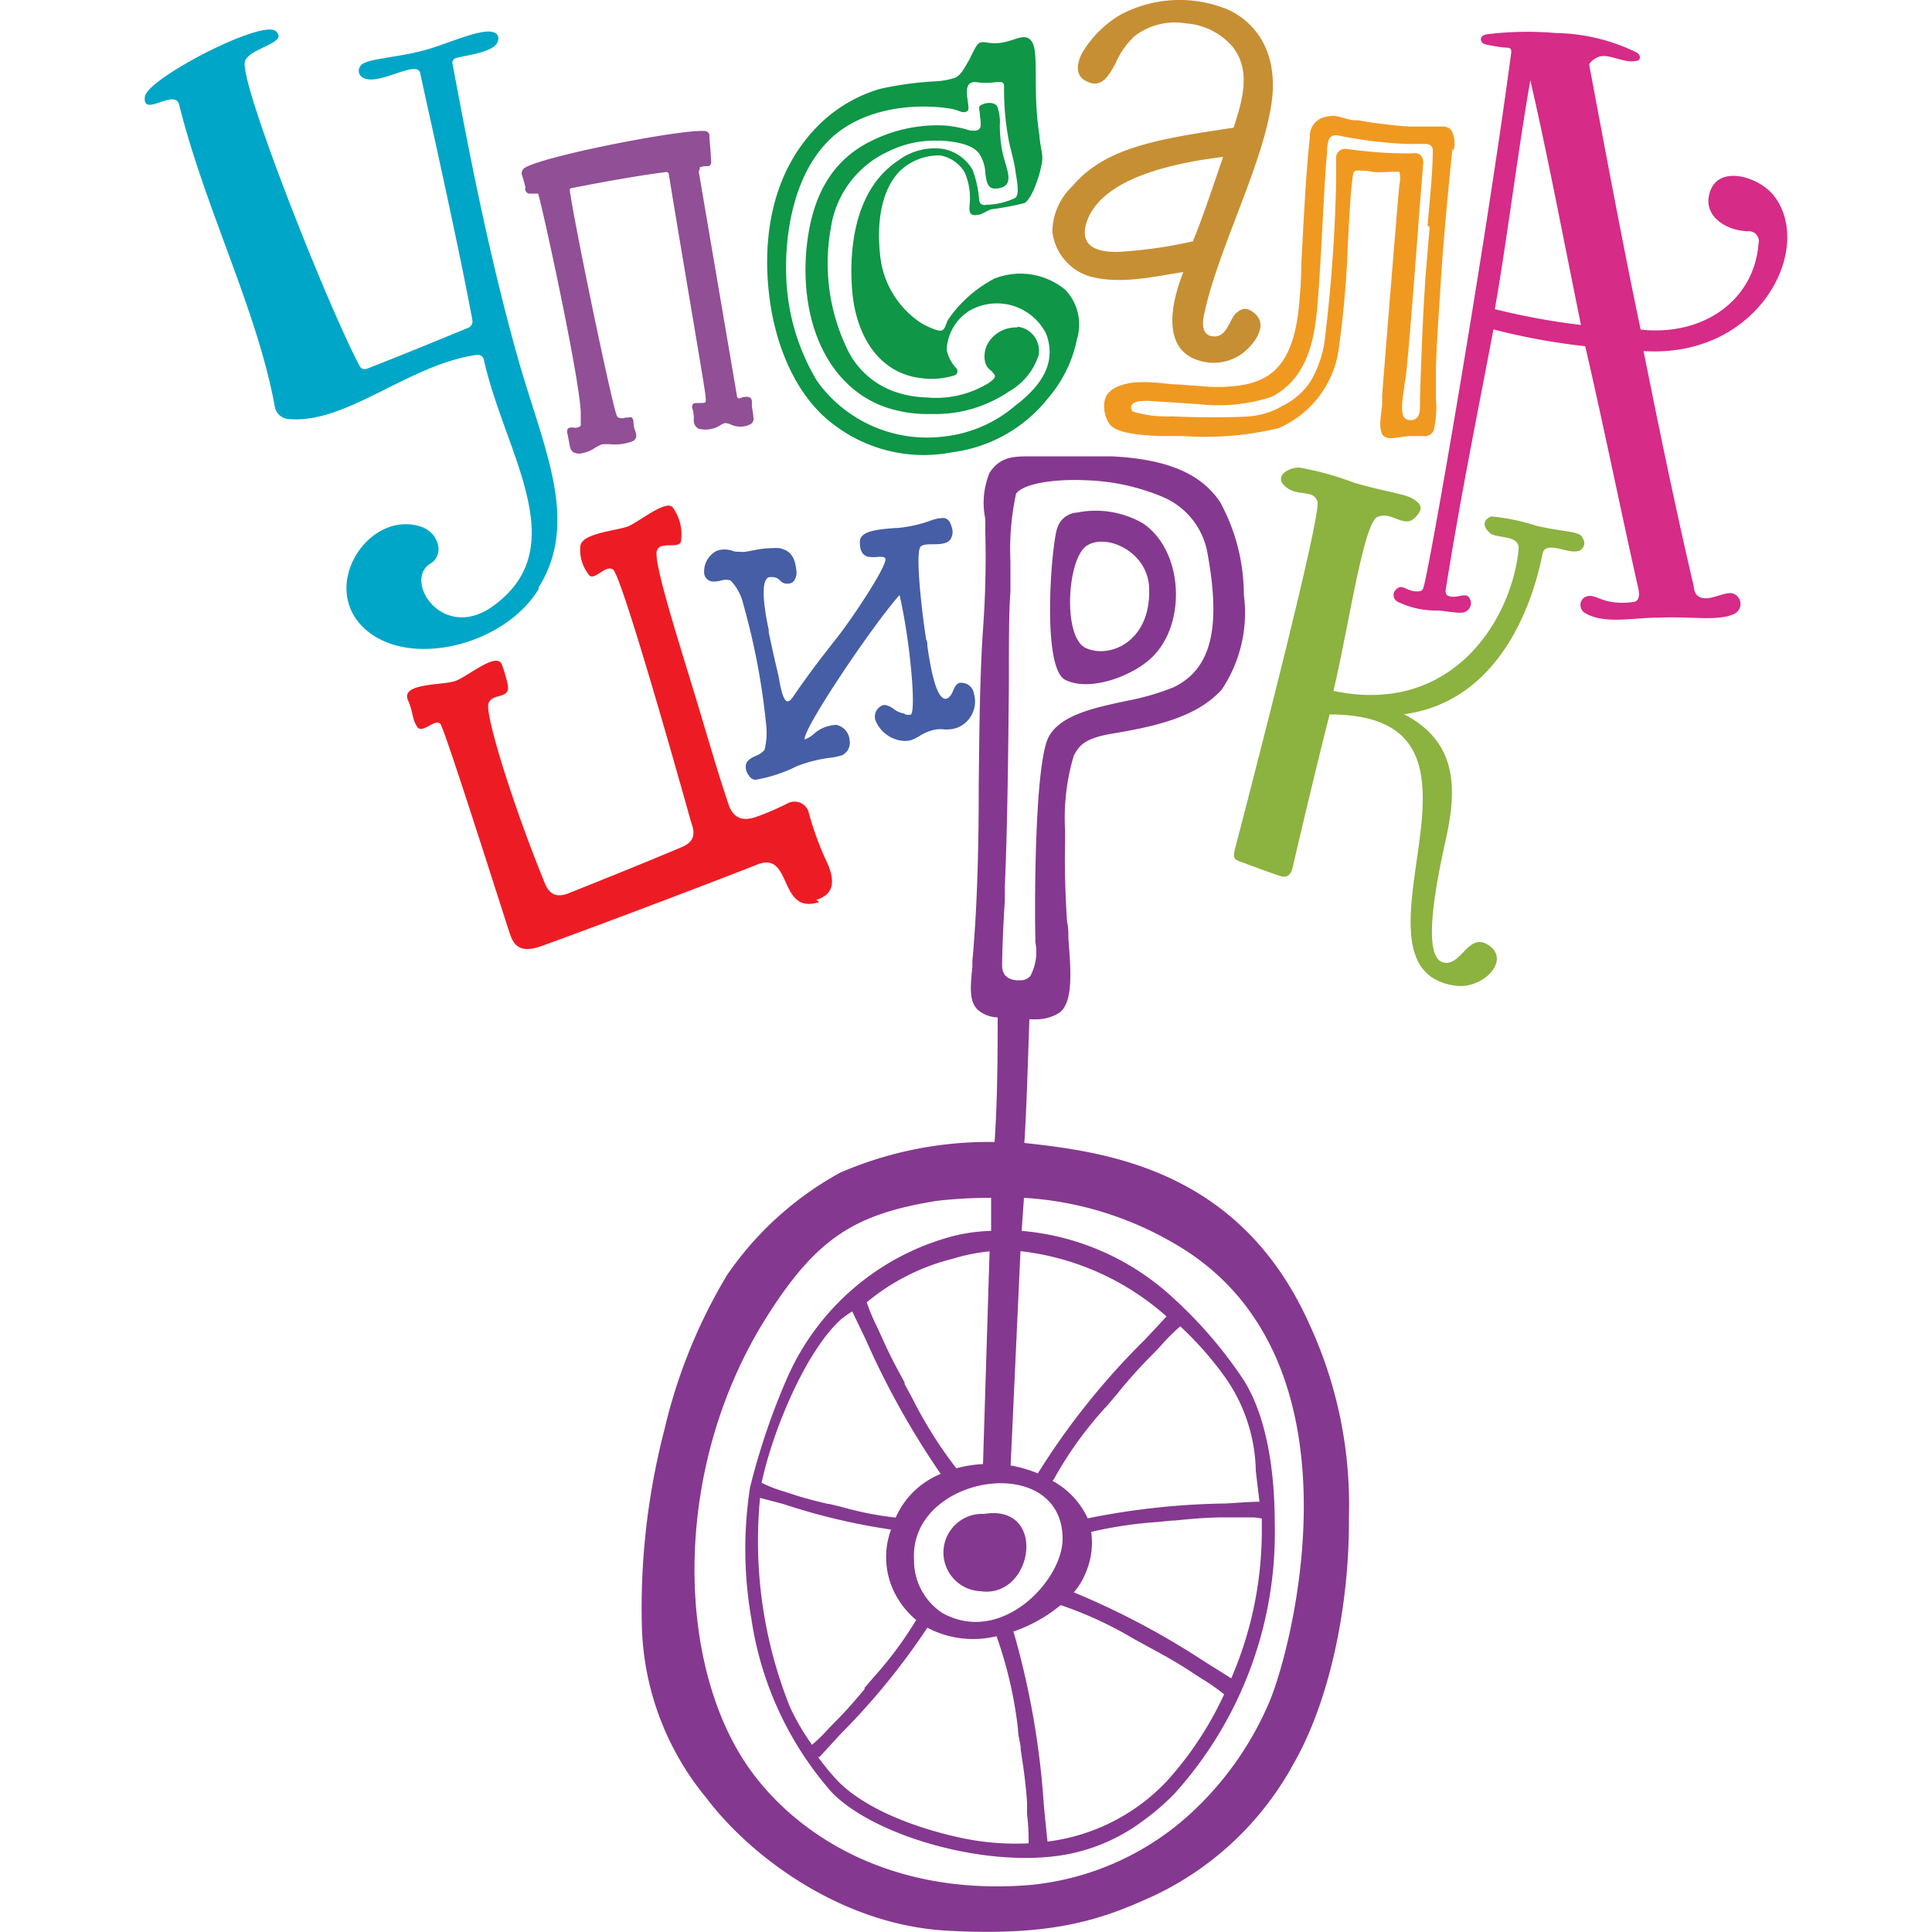
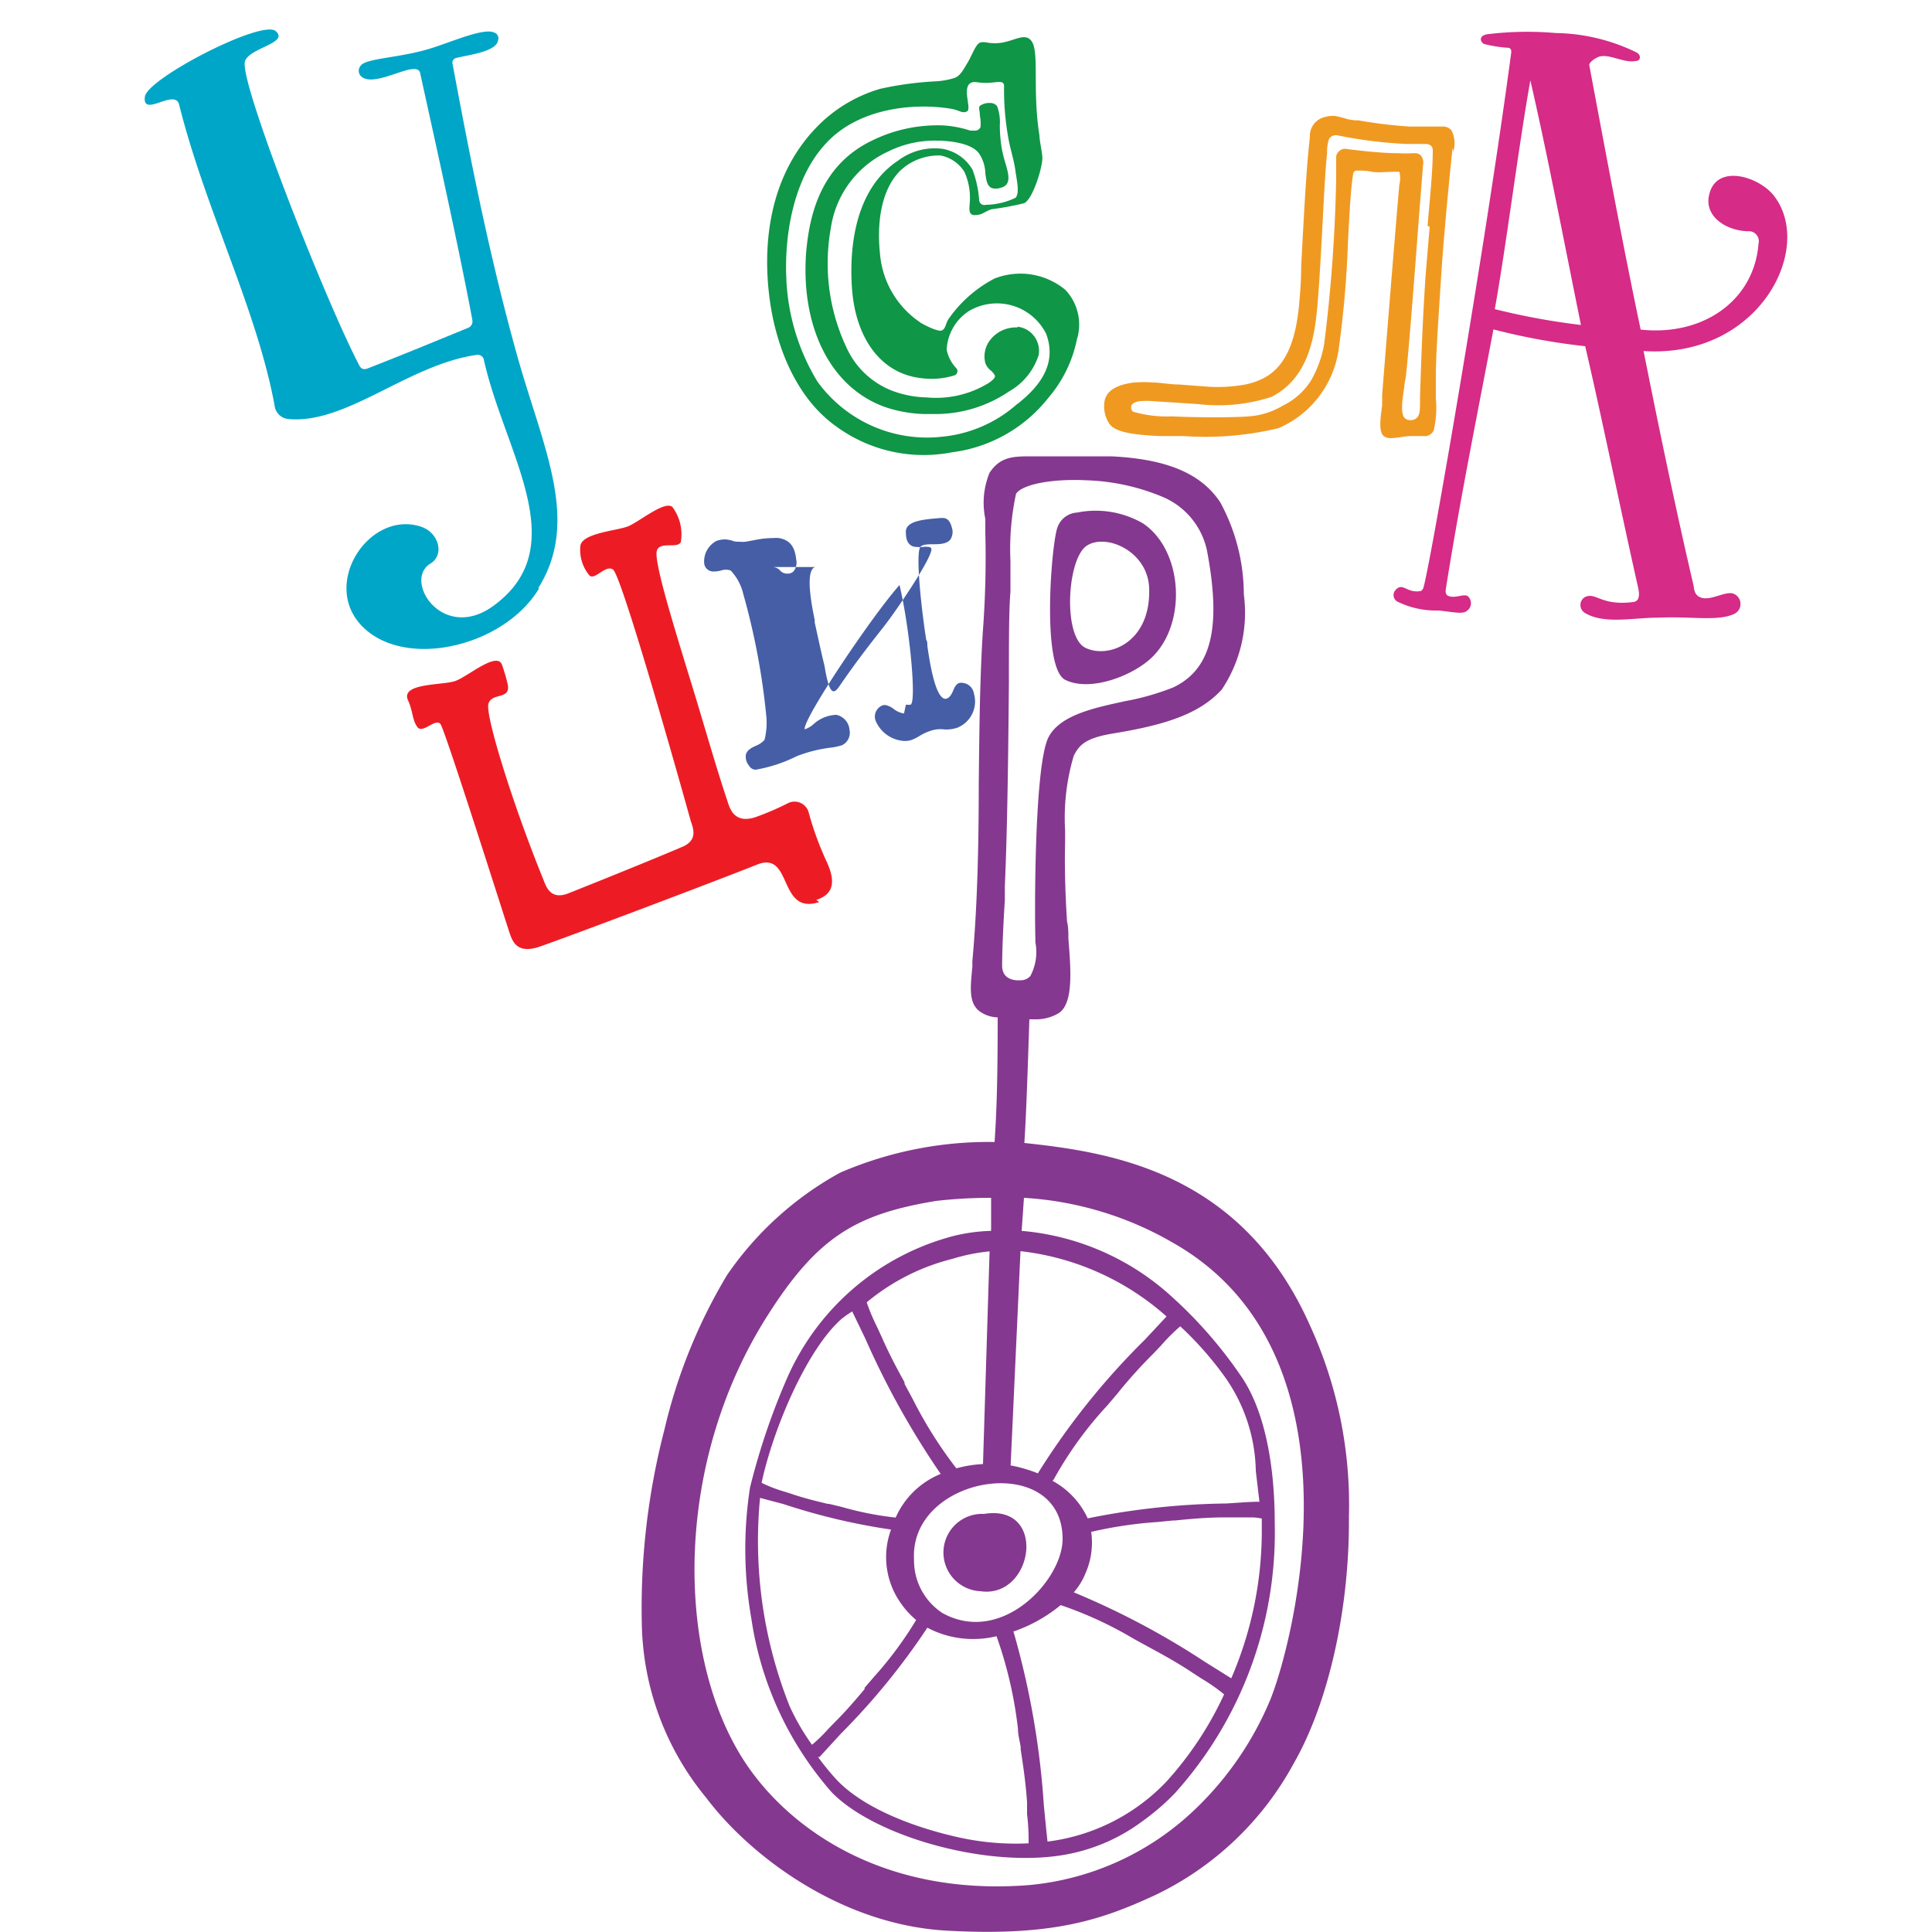
<svg xmlns="http://www.w3.org/2000/svg" id="Layer_1" data-name="Layer 1" viewBox="0 0 100 100">
  <defs>
    <style>.cls-1{fill:none;}.cls-2{fill:#8cb240;}.cls-10,.cls-11,.cls-2,.cls-3,.cls-4,.cls-5,.cls-6,.cls-7,.cls-8,.cls-9{fill-rule:evenodd;}.cls-3{fill:#85388f;}.cls-4{fill:#455ea6;}.cls-5{fill:#ed1c24;}.cls-6{fill:#d62b87;}.cls-7{fill:#f09921;}.cls-8{fill:#c78f33;}.cls-9{fill:#0f9647;}.cls-10{fill:#914f96;}.cls-11{fill:#00a6c7;}</style>
  </defs>
  <title>logo</title>
-   <rect id="canvas" class="cls-1" width="100" height="100" />
-   <path id="k" class="cls-2" d="M81.9,27.8c-.19-.32-1-.26-2.39-.59a11,11,0,0,0-2.32-.48c-.45.18-.45.52-.08.85s1.58.06,1.49.88c-.37,3.63-3.44,8.6-9.58,7.3.77-3.24,1.55-8.67,2.27-9s1.37.59,1.92.06.3-.75-.07-1-1.68-.42-3.07-.84a15.75,15.75,0,0,0-2.82-.78c-.6,0-1.34.47-.7,1s1.4.1,1.64.75-3.52,15.12-4.27,18c-.08.32-.1.51.2.62s1.94.72,2.21.79.48-.06.57-.43c.34-1.47,1.27-5.41,1.92-7.95,4.48,0,5,2.48,4.78,5.36-.31,3.65-1.83,8.2,1.74,8.68,1.42.19,2.84-1.3,1.75-2.07s-1.43,1.08-2.37.87c-1.14-.25-.41-4,.11-6.35s.77-5-2.16-6.5c4.74-.64,6.58-5.32,7.17-8.3.13-.69,1.22-.06,1.72-.13a.43.43,0,0,0,.34-.71" />
  <path id="r" class="cls-3" d="M50.93,78.36a2,2,0,0,0-.19,4C53.49,82.77,54.25,77.82,50.93,78.36Zm18.89.14a22.25,22.25,0,0,0-2-9.86c-3.54-8-10.32-9-14.8-9.48.1-1.5.17-3.69.26-6.4l.4,0a2.26,2.26,0,0,0,1.15-.34c.73-.53.6-2.2.47-3.83,0-.31,0-.61-.07-.89-.1-1.52-.13-2.92-.1-4.15,0-.17,0-.36,0-.56a11.28,11.28,0,0,1,.45-3.88c.28-.53.57-.9,2-1.14,2.7-.44,4.49-1,5.66-2.28a7.16,7.16,0,0,0,1.14-4.92A10,10,0,0,0,63.16,26c-1-1.51-2.79-2.24-5.63-2.38-1.14,0-2.33,0-3.49,0h-.66c-.9,0-1.6,0-2.16.85A4.08,4.08,0,0,0,51,26.86c0,.22,0,.45,0,.71a50.83,50.83,0,0,1-.13,5.14c-.16,2.53-.18,5.25-.21,7.87,0,3.12-.07,6.34-.33,9.16l0,.3c-.13,1.29-.2,2.08.64,2.46a1.65,1.65,0,0,0,.67.16c0,3.57-.07,5.08-.16,6.45a19.36,19.36,0,0,0-8,1.59A17,17,0,0,0,37.63,66a27.85,27.85,0,0,0-3.24,8,36.77,36.77,0,0,0-1.17,10.06,14.54,14.54,0,0,0,3.34,9C38.77,96,43.46,99.62,49,99.93s8.05-.58,10.75-1.82a16,16,0,0,0,7.21-6.83C68.84,88,69.86,83.06,69.82,78.5Zm-17-13.74a13.67,13.67,0,0,1,7.56,3.38l-1.12,1.2a37.89,37.89,0,0,0-5.54,6.92s0,0,0,0a7.38,7.38,0,0,0-1.41-.41ZM40.55,77.85a32.81,32.81,0,0,0,5.57,1.32A4.12,4.12,0,0,0,46.64,83a4.24,4.24,0,0,0,.78.85,19.16,19.16,0,0,1-2.17,2.93l-.5.58,0,.07c-.43.51-.91,1.08-1.52,1.69l-.35.36a8.3,8.3,0,0,1-.85.83,11.85,11.85,0,0,1-1.16-2,23.16,23.16,0,0,1-1.53-10.78Zm-1.13-1.1c.63-2.93,2.41-7,4.17-8.51a5.85,5.85,0,0,1,.52-.36l.68,1.41a43.05,43.05,0,0,0,3.9,7,4.32,4.32,0,0,0-2.33,2.26A16.74,16.74,0,0,1,43.57,78l-.66-.16h-.07c-.57-.14-1.22-.29-1.94-.54l-.42-.13A7,7,0,0,1,39.42,76.75Zm3,14.19,1.1-1.2A35.81,35.81,0,0,0,48,84.25a5.08,5.08,0,0,0,3.58.44,21.49,21.49,0,0,1,1.11,4.8c0,.31.09.61.14.93l0,.13c.12.79.26,1.69.33,2.74,0,.18,0,.39,0,.61a11,11,0,0,1,.08,1.51,13.61,13.61,0,0,1-3.58-.3c-2.49-.55-5.08-1.58-6.43-3.07a13.26,13.26,0,0,1-.89-1.1Zm10-6.48a7.84,7.84,0,0,0,2.48-1.38,19.81,19.81,0,0,1,3.79,1.75l.75.41.09.05c.65.35,1.38.75,2.18,1.28l.46.3a9.64,9.64,0,0,1,1.19.83,17.79,17.79,0,0,1-3,4.53,10.23,10.23,0,0,1-6.14,3.09c-.07-.63-.13-1.26-.19-1.87A42.37,42.37,0,0,0,52.46,84.46ZM62.34,86a40.55,40.55,0,0,0-6.76-3.58,3.46,3.46,0,0,0,.61-1,3.92,3.92,0,0,0,.29-2.13,21.53,21.53,0,0,1,3.42-.51l.82-.08h.1c.7-.07,1.5-.15,2.44-.16h.53c.33,0,.71,0,1.05,0a3,3,0,0,1,.47.06c0,.26,0,.51,0,.73a19.26,19.26,0,0,1-1.58,7.54Zm2.87-8.27h0c-.58,0-1.18.06-1.76.09a38.31,38.31,0,0,0-7.15.77,4.21,4.21,0,0,0-1.82-1.94l.07-.09a19.49,19.49,0,0,1,2.77-3.82l.57-.67.06-.08a25.3,25.3,0,0,1,1.75-1.93l.39-.41a9.72,9.72,0,0,1,1-1,17.5,17.5,0,0,1,2.31,2.62A8.69,8.69,0,0,1,65,76.13c.06.53.13,1.09.19,1.62ZM55,79.66c0,2.13-3.16,5.53-6.22,3.83a3.25,3.25,0,0,1-1.47-2.76C47.06,76.33,55,75.08,55,79.66ZM51.87,50c0-.94.08-2.48.14-3.41,0-.31,0-.57,0-.71.14-3.19.18-7.24.21-10.49,0-2.07,0-3.86.08-4.75,0-.49,0-1.06,0-1.61a13.56,13.56,0,0,1,.29-3.47c.32-.49,1.85-.79,3.65-.7a11.11,11.11,0,0,1,3.94.86,3.89,3.89,0,0,1,2.29,2.76c.76,4,.24,6.15-1.74,7.1a13.2,13.2,0,0,1-2.48.71c-1.68.36-3.43.74-4,1.91-.75,1.64-.69,9.62-.66,10.31,0,.08,0,.16,0,.26a2.63,2.63,0,0,1-.26,1.75.68.68,0,0,1-.53.22h-.18C52.16,50.7,51.88,50.47,51.87,50Zm-.65,14.78-.34,11A6.37,6.37,0,0,0,49.5,76a22.25,22.25,0,0,1-2.26-3.59l-.42-.78,0-.08c-.37-.67-.78-1.43-1.18-2.34l-.24-.52a10.88,10.88,0,0,1-.54-1.28,11.14,11.14,0,0,1,4.43-2.25A9.86,9.86,0,0,1,51.22,64.77ZM65.74,88a16.73,16.73,0,0,1-3.8,5.57,14.3,14.3,0,0,1-8.66,4c-7.87.63-12.81-3.22-14.93-6.69-3.4-5.55-3.41-15.27,1.38-22.79,2.6-4.1,4.61-5.25,8.72-5.93A24.59,24.59,0,0,1,51.3,62l0,1.71a9.08,9.08,0,0,0-1.93.26,13,13,0,0,0-8.63,7.36A35.25,35.25,0,0,0,38.82,77a20.84,20.84,0,0,0,.07,6.78,17.46,17.46,0,0,0,4.17,9c2.29,2.34,8.31,4,12.32,3.17a9.43,9.43,0,0,0,3.76-1.69,12.22,12.22,0,0,0,1.67-1.44,20.17,20.17,0,0,0,5.17-14c0-3-.52-5.87-1.79-7.66a22.83,22.83,0,0,0-3.49-4,13.18,13.18,0,0,0-7.82-3.45L53,62a17.4,17.4,0,0,1,7.79,2.37C70.87,70.17,66.89,85.21,65.74,88ZM55.14,35.19c1.28.64,3.51-.21,4.5-1.18,1.81-1.77,1.59-5.53-.48-6.92a4.89,4.89,0,0,0-3.41-.56,1.14,1.14,0,0,0-1,.73C54.44,27.9,53.87,34.57,55.14,35.19Zm1.12-6.95c1-.65,3.17.3,3.22,2.22.09,2.82-2.12,3.65-3.3,3.07S55.23,28.89,56.26,28.24Z" />
-   <path id="i" class="cls-4" d="M46.79,36.93a1.14,1.14,0,0,1-.54-.24,1,1,0,0,0-.44-.2.43.43,0,0,0-.26.09.62.62,0,0,0-.23.72,1.71,1.71,0,0,0,1.46,1.05,1.07,1.07,0,0,0,.4-.05,2.35,2.35,0,0,0,.42-.21,2.56,2.56,0,0,1,.62-.28,1.54,1.54,0,0,1,.61-.06,1.76,1.76,0,0,0,.71-.08,1.46,1.46,0,0,0,.87-1.77.65.65,0,0,0-.56-.55.48.48,0,0,0-.2,0c-.17.06-.25.24-.32.41s-.19.39-.39.41c-.53,0-.82-1.91-.94-2.73,0-.12,0-.24-.06-.33-.23-1.45-.56-4.38-.31-4.79.09-.14.38-.15.67-.15s.72,0,.9-.26a.73.73,0,0,0,.06-.63c-.06-.22-.17-.46-.45-.47a2,2,0,0,0-.65.14,6.85,6.85,0,0,1-1.73.38h-.1c-.75.06-1.47.12-1.73.44a.45.45,0,0,0-.09.34c0,.47.2.7.53.72a2.21,2.21,0,0,0,.35,0,1,1,0,0,1,.28,0,.16.16,0,0,1,.15.07c.17.3-1.73,3.14-2.53,4.15s-1.5,1.93-2.23,3c-.16.23-.25.26-.3.25-.23,0-.38-.83-.44-1.18a2.84,2.84,0,0,0-.06-.29c-.15-.61-.31-1.36-.47-2.09l0-.13c-.38-1.79-.28-2.42-.12-2.63a.2.2,0,0,1,.17-.11H40a.54.54,0,0,1,.37.17.49.49,0,0,0,.42.17.39.39,0,0,0,.31-.15.75.75,0,0,0,.11-.59c-.07-.66-.33-1-.89-1.1a1.35,1.35,0,0,0-.29,0,4.82,4.82,0,0,0-1,.11l-.44.08a1.67,1.67,0,0,1-.31,0c-.14,0-.27,0-.39-.06a1.86,1.86,0,0,0-.34-.06,1.29,1.29,0,0,0-.47.08,1.2,1.2,0,0,0-.63,1.17.47.47,0,0,0,.46.41,1.48,1.48,0,0,0,.41-.05.76.76,0,0,1,.5,0,2.61,2.61,0,0,1,.65,1.21,36.13,36.13,0,0,1,1.2,6.39,3.62,3.62,0,0,1-.1,1.17,1.22,1.22,0,0,1-.44.3c-.23.1-.46.22-.52.45a.71.71,0,0,0,.16.58.4.4,0,0,0,.34.21,7.61,7.61,0,0,0,2.13-.7,7.25,7.25,0,0,1,1.74-.44,3.07,3.07,0,0,0,.61-.13.72.72,0,0,0,.38-.8.86.86,0,0,0-.68-.77,1.84,1.84,0,0,0-1.19.49,1.29,1.29,0,0,1-.45.26h0c-.12-.5,3.49-5.88,4.91-7.47.53,2.26.88,6,.58,6.19a.73.73,0,0,1-.25,0" />
+   <path id="i" class="cls-4" d="M46.79,36.93a1.14,1.14,0,0,1-.54-.24,1,1,0,0,0-.44-.2.43.43,0,0,0-.26.09.62.62,0,0,0-.23.72,1.71,1.71,0,0,0,1.46,1.05,1.07,1.07,0,0,0,.4-.05,2.35,2.35,0,0,0,.42-.21,2.56,2.56,0,0,1,.62-.28,1.54,1.54,0,0,1,.61-.06,1.76,1.76,0,0,0,.71-.08,1.46,1.46,0,0,0,.87-1.77.65.65,0,0,0-.56-.55.48.48,0,0,0-.2,0c-.17.06-.25.24-.32.41s-.19.39-.39.41c-.53,0-.82-1.91-.94-2.73,0-.12,0-.24-.06-.33-.23-1.45-.56-4.38-.31-4.79.09-.14.38-.15.67-.15s.72,0,.9-.26a.73.73,0,0,0,.06-.63c-.06-.22-.17-.46-.45-.47h-.1c-.75.06-1.47.12-1.73.44a.45.45,0,0,0-.09.34c0,.47.2.7.53.72a2.21,2.21,0,0,0,.35,0,1,1,0,0,1,.28,0,.16.16,0,0,1,.15.07c.17.3-1.73,3.14-2.53,4.15s-1.5,1.93-2.23,3c-.16.23-.25.26-.3.25-.23,0-.38-.83-.44-1.18a2.84,2.84,0,0,0-.06-.29c-.15-.61-.31-1.36-.47-2.09l0-.13c-.38-1.79-.28-2.42-.12-2.63a.2.2,0,0,1,.17-.11H40a.54.54,0,0,1,.37.17.49.49,0,0,0,.42.17.39.39,0,0,0,.31-.15.75.75,0,0,0,.11-.59c-.07-.66-.33-1-.89-1.1a1.35,1.35,0,0,0-.29,0,4.82,4.82,0,0,0-1,.11l-.44.08a1.67,1.67,0,0,1-.31,0c-.14,0-.27,0-.39-.06a1.86,1.86,0,0,0-.34-.06,1.29,1.29,0,0,0-.47.08,1.2,1.2,0,0,0-.63,1.17.47.47,0,0,0,.46.41,1.48,1.48,0,0,0,.41-.05.76.76,0,0,1,.5,0,2.61,2.61,0,0,1,.65,1.21,36.13,36.13,0,0,1,1.2,6.39,3.62,3.62,0,0,1-.1,1.17,1.22,1.22,0,0,1-.44.3c-.23.1-.46.22-.52.45a.71.71,0,0,0,.16.58.4.4,0,0,0,.34.21,7.61,7.61,0,0,0,2.13-.7,7.25,7.25,0,0,1,1.74-.44,3.07,3.07,0,0,0,.61-.13.72.72,0,0,0,.38-.8.86.86,0,0,0-.68-.77,1.84,1.84,0,0,0-1.19.49,1.29,1.29,0,0,1-.45.26h0c-.12-.5,3.49-5.88,4.91-7.47.53,2.26.88,6,.58,6.19a.73.73,0,0,1-.25,0" />
  <path id="c" class="cls-5" d="M42.25,46.58c.7-.23,1.11-.71.56-1.93a16.11,16.11,0,0,1-.94-2.55.76.76,0,0,0-1.08-.53,13.9,13.9,0,0,1-1.7.73c-1.15.37-1.34-.55-1.46-.9-.62-1.86-1.27-4.17-1.87-6.11C34.7,31.85,33.84,29,34,28.5s1.09-.08,1.24-.45a2.37,2.37,0,0,0-.43-1.8c-.38-.38-1.75.78-2.32,1s-2.35.34-2.45,1a2.07,2.07,0,0,0,.44,1.5c.26.37.85-.55,1.25-.27s2.83,8.74,4,12.93c.1.37.45,1-.34,1.39-1.58.68-4.59,1.89-6,2.45-.93.35-1.14-.41-1.28-.76-1.56-3.83-3-8.46-2.83-9.06s1.16-.19,1-1a8.51,8.51,0,0,0-.29-1c-.24-.76-1.77.59-2.43.82s-2.85.09-2.44,1c.26.57.21,1,.48,1.38s.95-.49,1.2-.15,3.42,10.36,3.58,10.82.4,1.11,1.61.68c2.44-.87,9.35-3.49,11.2-4.23s1.07,2.64,3.21,1.94" />
  <path id="a" class="cls-6" d="M89.56,30.7c-.43,0-1,.35-1.45.25s-.42-.53-.46-.68c-.9-3.85-1.76-8-2.58-12.1,6,.39,8.88-5.36,6.73-8.06-.8-1-3-1.65-3.34,0-.24,1.07.84,1.82,2,1.86a.52.52,0,0,1,.56.65c-.23,2.93-2.86,4.79-6.1,4.44C84,12.7,83,7.31,82.26,3.37c0-.16.29-.34.44-.41.55-.24,1.33.34,2,.19.21,0,.27-.3,0-.44a9.86,9.86,0,0,0-4.17-1A17.06,17.06,0,0,0,77,1.77c-.52.08-.36.44-.17.51A6.81,6.81,0,0,0,78,2.47c.08,0,.25,0,.22.26-1.33,10-4.32,27.27-4.56,27.73-.07.13-.13.14-.18.14-.67.09-.87-.45-1.22-.09a.39.39,0,0,0,.07.63,4.54,4.54,0,0,0,2.14.46c.9.1,1.26.2,1.48,0a.48.48,0,0,0,0-.76c-.26-.1-.63.15-1,0-.17-.09-.12-.31-.11-.38.76-4.77,1.65-9.13,2.46-13.41a33.31,33.31,0,0,0,4.75.87c.9,3.87,1.86,8.6,2.74,12.5.11.49,0,.71-.25.74-1.71.22-1.95-.56-2.53-.24a.48.48,0,0,0,0,.79c1,.63,2.56.25,3.86.26,1.62-.08,3,.2,3.86-.18a.57.57,0,0,0-.11-1.09M77.37,16c.59-3.27,1.2-8.22,1.84-11.84.87,3.75,1.77,8.49,2.62,12.66A35.57,35.57,0,0,1,77.37,16" />
  <path id="l" class="cls-7" d="M75.22,7.85a1.46,1.46,0,0,0-.09-1.1.56.56,0,0,0-.44-.2H74.6c-.58,0-1.11,0-1.63,0a23.38,23.38,0,0,1-2.65-.32l-.16,0a3.11,3.11,0,0,1-.44-.07A4.78,4.78,0,0,0,69.09,6a1.68,1.68,0,0,0-.68.11,1,1,0,0,0-.61,1c-.19,1.52-.34,4.61-.45,6.65,0,.91-.08,1.63-.1,1.91-.27,3.2-1.47,3.92-2.73,4.22a7.89,7.89,0,0,1-2.06.12L61,19.9c-.45,0-.87-.09-1.26-.1a7.09,7.09,0,0,0-1.07,0c-.89.12-1.37.42-1.49.92a1.63,1.63,0,0,0,.23,1.2c.26.39,1,.58,2.61.65l1.23,0a16.15,16.15,0,0,0,4.93-.41,5.24,5.24,0,0,0,3.12-4.16,53,53,0,0,0,.47-5.47c.08-1.54.15-2.86.28-3.59a.2.2,0,0,1,.19-.11c.25,0,.51,0,.77.06s.78,0,1.25,0h0c.09,0,.14,0,.17,0a1.34,1.34,0,0,1,0,.66c-.15,1.64-.79,9.58-.89,10.9,0,.15,0,.33,0,.53-.1.72-.2,1.45.14,1.63a.67.67,0,0,0,.27.07,4.22,4.22,0,0,0,.59-.06,4.24,4.24,0,0,1,.44-.05h.06l.33,0,.29,0a.51.51,0,0,0,.55-.3,5.1,5.1,0,0,0,.11-1.64c0-.35,0-.76,0-1.19,0-1,.11-2.6.27-5.09s.55-6.36.6-6.71M74,11.74c-.07.81-.14,1.65-.21,2.51-.15,2.15-.23,4.38-.29,6.3v.25c0,.35,0,.68-.17.83a.46.46,0,0,1-.39.11h0a.35.35,0,0,1-.25-.12c-.21-.27-.1-1,0-1.6,0-.2.06-.39.08-.57.14-1.16.5-5.87.71-8.68.1-1.22.17-2.19.18-2.25a.61.61,0,0,0-.09-.44.4.4,0,0,0-.33-.15h-.1a7,7,0,0,1-.77,0c-1.06,0-2.6-.21-2.74-.23h0a.48.48,0,0,0-.47.39s0,.27,0,1.14a79.92,79.92,0,0,1-.62,8.57,5.79,5.79,0,0,1-.69,1.91A3.57,3.57,0,0,1,66.39,21a3.91,3.91,0,0,1-1.74.55c-.71.06-2.6.07-4,0a6.22,6.22,0,0,1-2-.24.27.27,0,0,1-.1-.26c0-.14.18-.24.4-.28a4.2,4.2,0,0,1,.81,0l.95.06,1.35.09a8.86,8.86,0,0,0,3.76-.38c1.69-.87,2.12-2.62,2.3-4.05.12-.94.24-3.12.34-5,.08-1.55.16-3,.23-3.54a1.37,1.37,0,0,1,0-.19,1.93,1.93,0,0,1,.06-.42A.38.38,0,0,1,69.14,7h.06a22.92,22.92,0,0,0,3.57.45c.35,0,.7,0,1,0h0c.18,0,.39.07.39.33,0,1.1-.15,2.47-.27,3.91" />
-   <path id="a-2" data-name="a" class="cls-8" d="M64,16.19c-.36.29-.47,1.29-1.21,1.22s-.49-1-.45-1.2C63,13.1,65.12,9,65.72,5.88c.58-2.75-.44-4.52-2.06-5.34A6.52,6.52,0,0,0,58,.76a5.63,5.63,0,0,0-2,2c-.27.54-.34,1.11.15,1.4.84.49,1.22-.2,1.6-.9a4.12,4.12,0,0,1,1-1.41,3.44,3.44,0,0,1,2.63-.64A3.51,3.51,0,0,1,63.8,2.42c1,1.26.47,2.89.05,4.19-3.83.57-6.62,1-8.32,3A3.32,3.32,0,0,0,54.47,12a2.76,2.76,0,0,0,1.88,2.29c1.63.47,3.48,0,4.9-.21-.67,1.69-1.1,4,.8,4.58a2.54,2.54,0,0,0,2.1-.26c.62-.39,1.51-1.45.87-2.1-.49-.5-.8-.29-1-.12m-2.24-3.7A22.76,22.76,0,0,1,58.4,13c-1.21.13-2.76,0-2.09-1.68.84-2,4-2.83,7-3.2-.62,1.8-1.09,3.22-1.56,4.35" />
  <path id="s" class="cls-9" d="M55.14,15a3.65,3.65,0,0,0-3.67-.58,6.65,6.65,0,0,0-2.4,2.13c-.14.27-.14.49-.34.56s-1-.34-1.11-.43a4.75,4.75,0,0,1-2.07-3.53c-.16-1.46,0-3.22,1-4.27a2.89,2.89,0,0,1,2.14-.83,1.87,1.87,0,0,1,1.23.85,3.24,3.24,0,0,1,.27,1.64c0,.19-.13.69.4.58.23,0,.46-.21.74-.29A15.21,15.21,0,0,0,53,10.52c.45-.17,1-1.95.95-2.42S53.82,7.39,53.8,7c-.37-2.31,0-4.29-.4-4.86s-1.07.18-2.06.09c-.22,0-.47-.11-.66,0s-.41.71-.59,1-.36.68-.67.8a3.92,3.92,0,0,1-1,.18,17.25,17.25,0,0,0-2.87.39A7.51,7.51,0,0,0,42.6,6.26c-3,2.78-3.06,6.75-2.79,9,.29,2.5,1.33,5.29,3.47,6.81a7.67,7.67,0,0,0,6,1.34,7.56,7.56,0,0,0,5-2.84,6.67,6.67,0,0,0,1.46-3A2.61,2.61,0,0,0,55.14,15Zm-2.49,5.91A6.82,6.82,0,0,1,48.8,22.6a7,7,0,0,1-6.49-2.85,11.13,11.13,0,0,1-1.61-5.34c-.11-2.44.45-5.24,2-6.93,1.78-2,4.86-2.15,6.58-1.84.4.08.54.25.78.12s-.28-1.22.19-1.47c.23-.1.27,0,.8,0s.94-.19.92.19a14,14,0,0,0,.21,2.6c.1.61.3,1.17.38,1.77.05.41.24,1.15,0,1.39a3.67,3.67,0,0,1-1.53.36.27.27,0,0,1-.35-.24,5.5,5.5,0,0,0-.34-1.57,2.23,2.23,0,0,0-1.58-1.09,3.15,3.15,0,0,0-2.27.61c-2.32,1.53-2.53,4.7-2.39,6.63.18,2.5,1.44,4.38,3.56,4.63a4,4,0,0,0,1.74-.14.23.23,0,0,0,.1-.37A1.93,1.93,0,0,1,49,18.1a2.53,2.53,0,0,1,1.15-2,2.85,2.85,0,0,1,4,1.18C54.76,18.92,53.69,20.1,52.65,20.92Zm0-4a1.23,1.23,0,0,1,.86.47,1.26,1.26,0,0,1,.25,1,3.33,3.33,0,0,1-1.53,1.88,6.78,6.78,0,0,1-3.91,1.17h-.49A6.92,6.92,0,0,1,46,21.13c-2.87-.9-4.55-4-4.28-8,.16-1.9.7-4.57,3.45-5.87a7.67,7.67,0,0,1,3.59-.77,5.49,5.49,0,0,1,1.46.27l.2,0a.31.31,0,0,0,.33-.18A1.94,1.94,0,0,0,50.72,6c0-.26-.09-.44,0-.52a.81.81,0,0,1,.51-.15.48.48,0,0,1,.38.16,2.41,2.41,0,0,1,.14,1,7.54,7.54,0,0,0,.1,1.19,6.47,6.47,0,0,0,.18.73c.17.58.34,1.14-.2,1.3a.85.85,0,0,1-.33.05c-.4,0-.45-.4-.5-.81a1.94,1.94,0,0,0-.32-1c-.28-.4-1-.62-2-.67h-.17A5.4,5.4,0,0,0,46,7.83a5.19,5.19,0,0,0-3,4A10.22,10.22,0,0,0,43.82,18a4.29,4.29,0,0,0,2.57,2.3,5.39,5.39,0,0,0,1.57.27,5.2,5.2,0,0,0,3.22-.75c.29-.2.32-.3.32-.35s-.09-.18-.2-.28a.85.85,0,0,1-.3-.4,1.38,1.38,0,0,1,.29-1.24,1.68,1.68,0,0,1,1.38-.6" />
-   <path id="p" class="cls-10" d="M27.18,9.76c0,.18.14.28.28.26l.15,0c.15,0,.2,0,.24,0,.14.3,2.14,9.45,2.21,11.32v0c0,.35,0,.63,0,.69a.39.39,0,0,1-.37.1.75.75,0,0,0-.15,0,.22.22,0,0,0-.16.07.4.4,0,0,0,0,.28l.12.64a.44.44,0,0,0,.2.3.72.72,0,0,0,.29.06,1.77,1.77,0,0,0,.84-.32,3.16,3.16,0,0,1,.32-.16,2.93,2.93,0,0,1,.52,0,2.52,2.52,0,0,0,1.09-.17.31.31,0,0,0,.16-.37.78.78,0,0,0-.05-.18,1.27,1.27,0,0,1-.08-.44.33.33,0,0,0-.09-.23.22.22,0,0,0-.16,0l-.16,0a.47.47,0,0,1-.37,0c-.06,0-.11-.15-.17-.37-.5-1.9-2.08-9.55-2.35-11.38,0-.06,0-.1.08-.12.71-.14,3.17-.62,4.88-.83a.13.13,0,0,1,.17.11c.12.78.44,2.69.78,4.71.46,2.76,1,5.89,1.12,6.76,0,0,0,.06,0,.09a.42.42,0,0,1,0,.22c0,.06-.19.06-.32.06l-.2,0a.19.19,0,0,0-.15.08.28.28,0,0,0,0,.24,1.81,1.81,0,0,1,.06.57v0a.47.47,0,0,0,.25.44A1.43,1.43,0,0,0,37.3,22a.93.93,0,0,1,.21-.1.76.76,0,0,1,.31.07,1.16,1.16,0,0,0,1,0,.32.32,0,0,0,.17-.4c0-.16-.05-.35-.07-.53a1.94,1.94,0,0,1,0-.24c0-.17-.1-.26-.24-.26a.84.84,0,0,0-.44.1h0s0,0,0,0a.08.08,0,0,0-.08-.06l-2-11.74a.08.08,0,0,0,.06-.08.1.1,0,0,1,0-.08c0-.05.19-.07.3-.08h.12c.21,0,.17-.28.16-.37v0c0-.31-.08-.94-.08-1.16a.25.25,0,0,0-.26-.29c-1.22-.09-8.22,1.27-9.29,1.9A.36.36,0,0,0,27,9c.08.26.17.56.2.72" />
  <path id="u" class="cls-11" d="M27.86,30.44c2.21-3.51.22-7.32-1.11-12.1-1.53-5.48-2.57-11-3.32-15A.26.26,0,0,1,23.61,3c.64-.16,2.08-.32,2.17-.91a.32.32,0,0,0-.21-.41c-.59-.25-2.29.54-3.46.88-1.57.45-3.18.46-3.44.84a.4.4,0,0,0,0,.53c.7.71,2.92-.92,3.08-.14s1.94,8.66,2.7,12.78a.36.36,0,0,1-.2.39c-1.73.71-3.47,1.43-5.22,2.11-.33.13-.42-.13-.48-.25-1.68-3.21-6.2-14.64-5.87-15.65.23-.7,2.3-.94,1.59-1.56S7.63,4.06,7.5,5c-.15,1.14,1.6-.49,1.78.45,1.36,5.41,4,10.53,4.93,15.52a.79.79,0,0,0,.73.72c3,.27,6.19-2.82,9.73-3.32a.32.32,0,0,1,.38.28c1.08,4.81,4.68,9.64.5,12.7-2.64,1.93-4.71-1.31-3.27-2.18.74-.45.44-1.6-.49-1.91-2.68-.88-5.24,3-3,5.2s7.31,1,9.11-2" />
</svg>